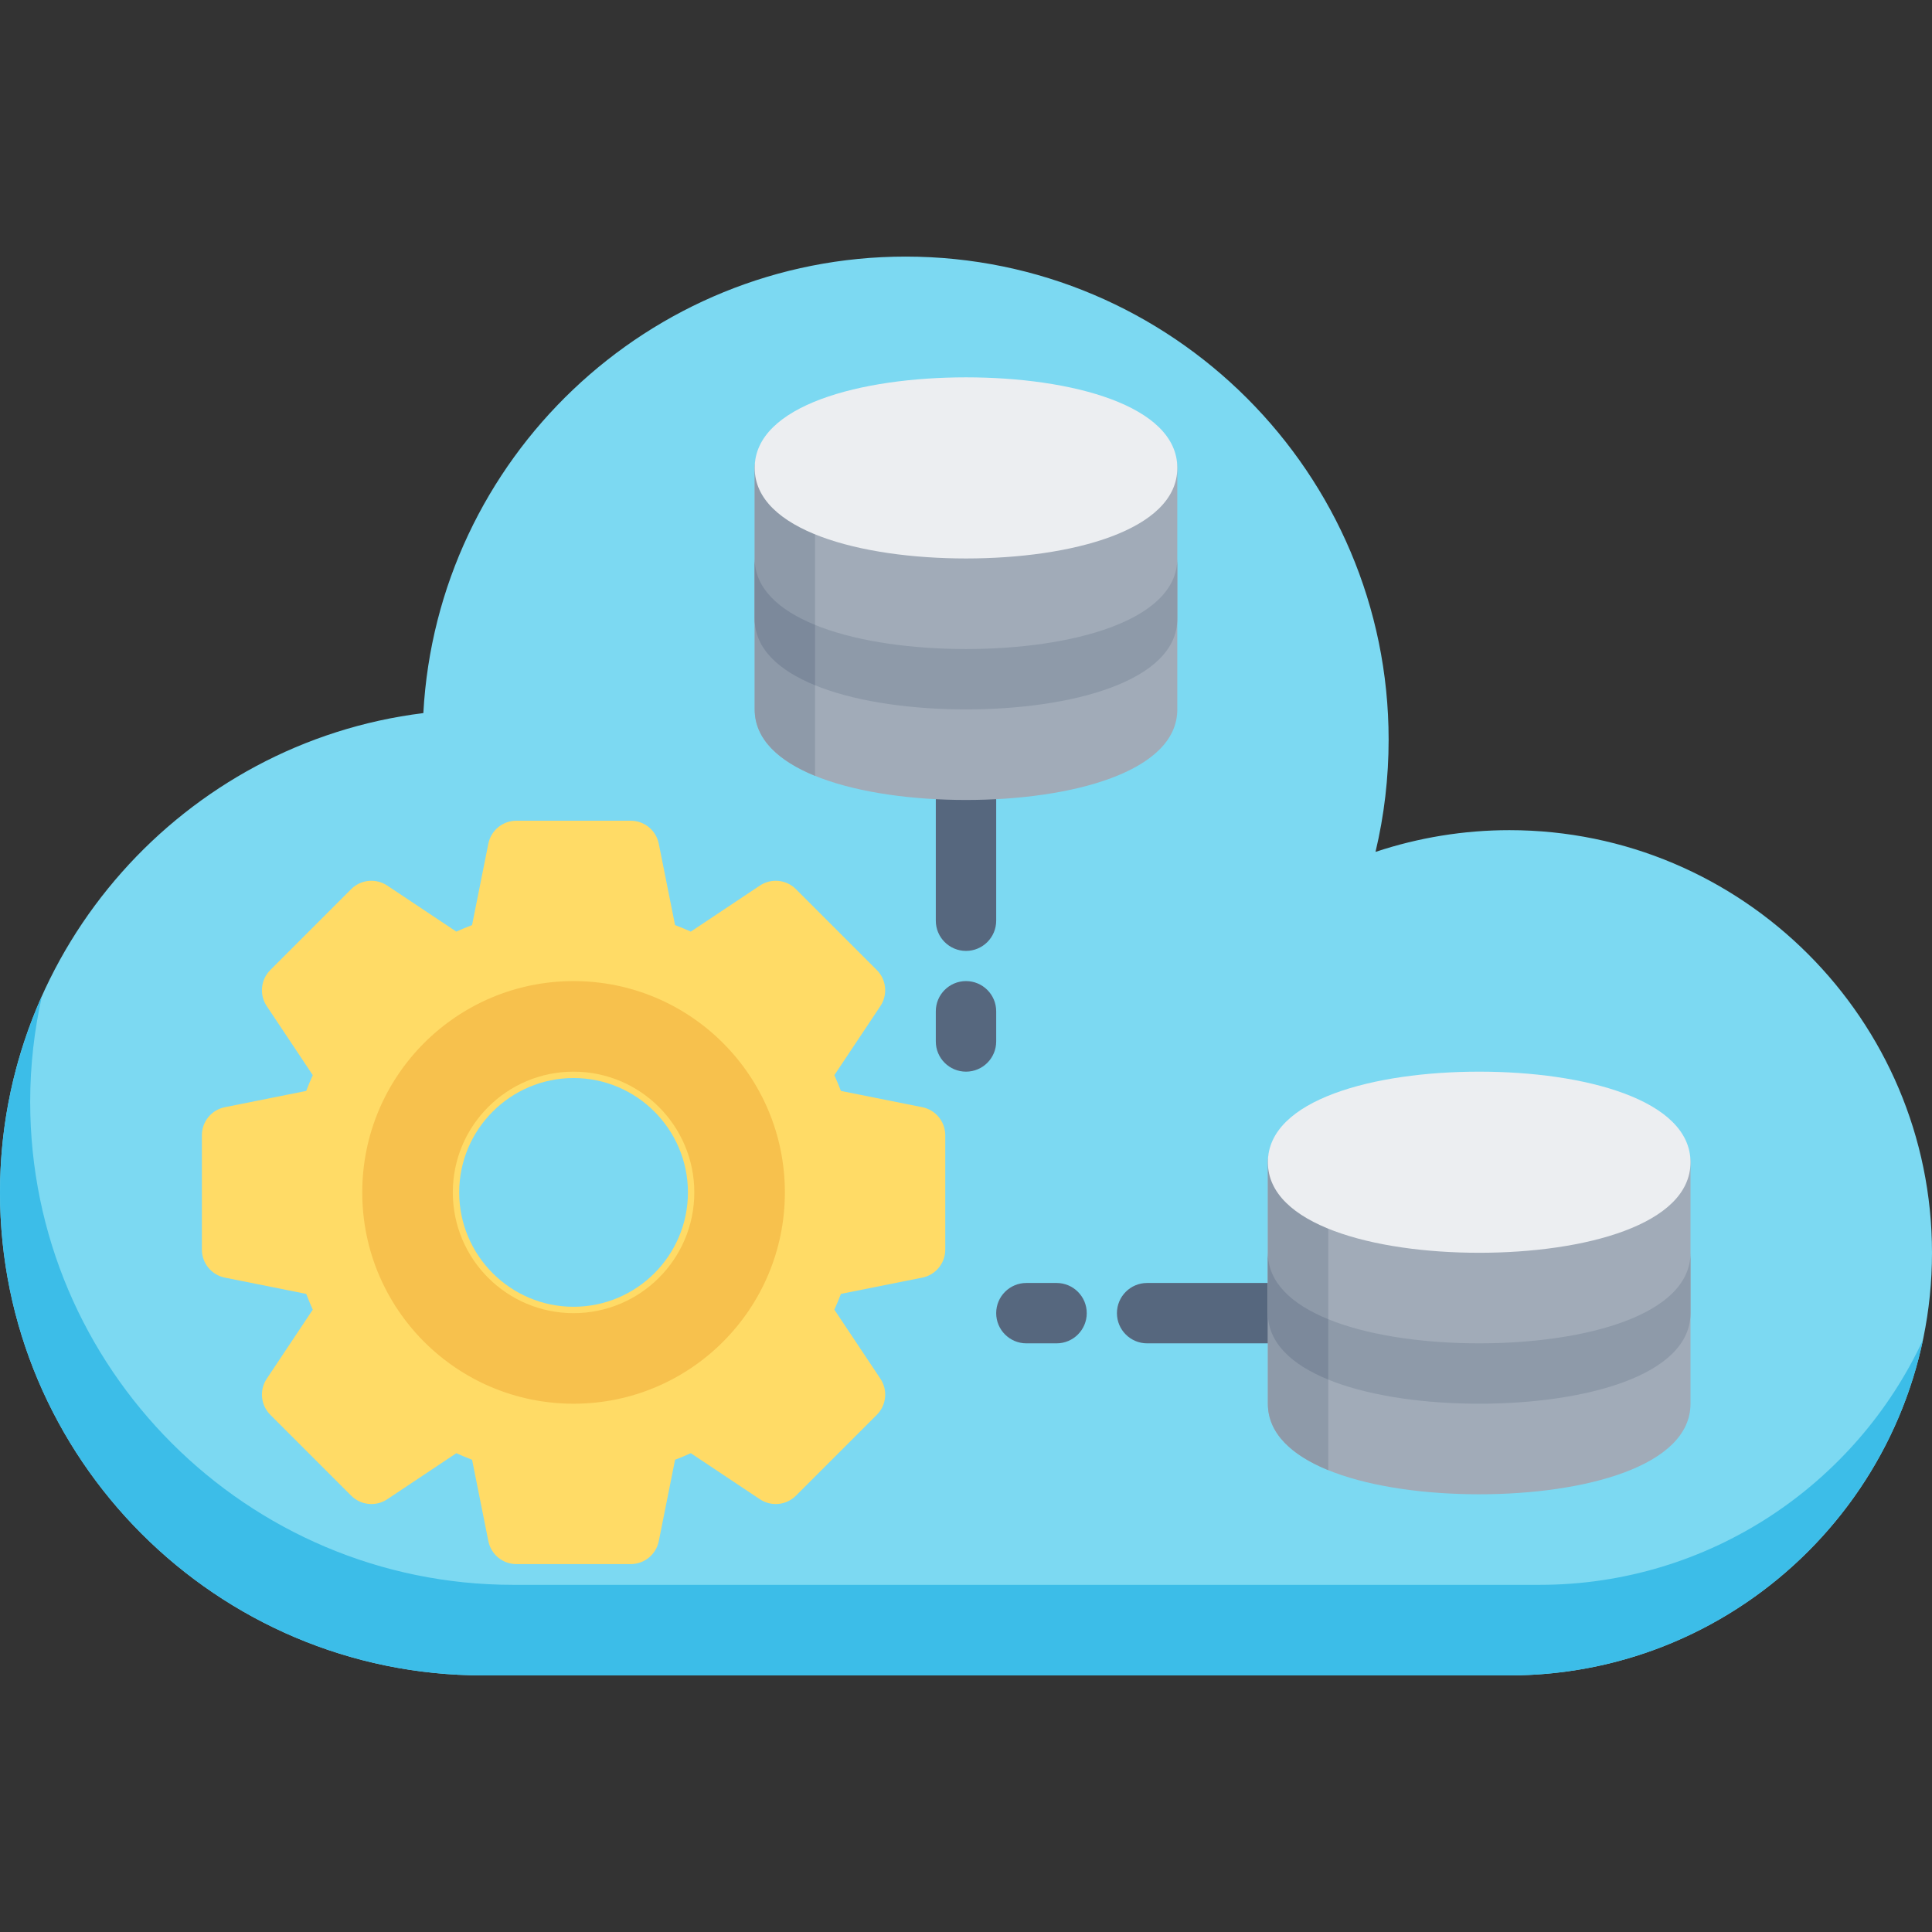
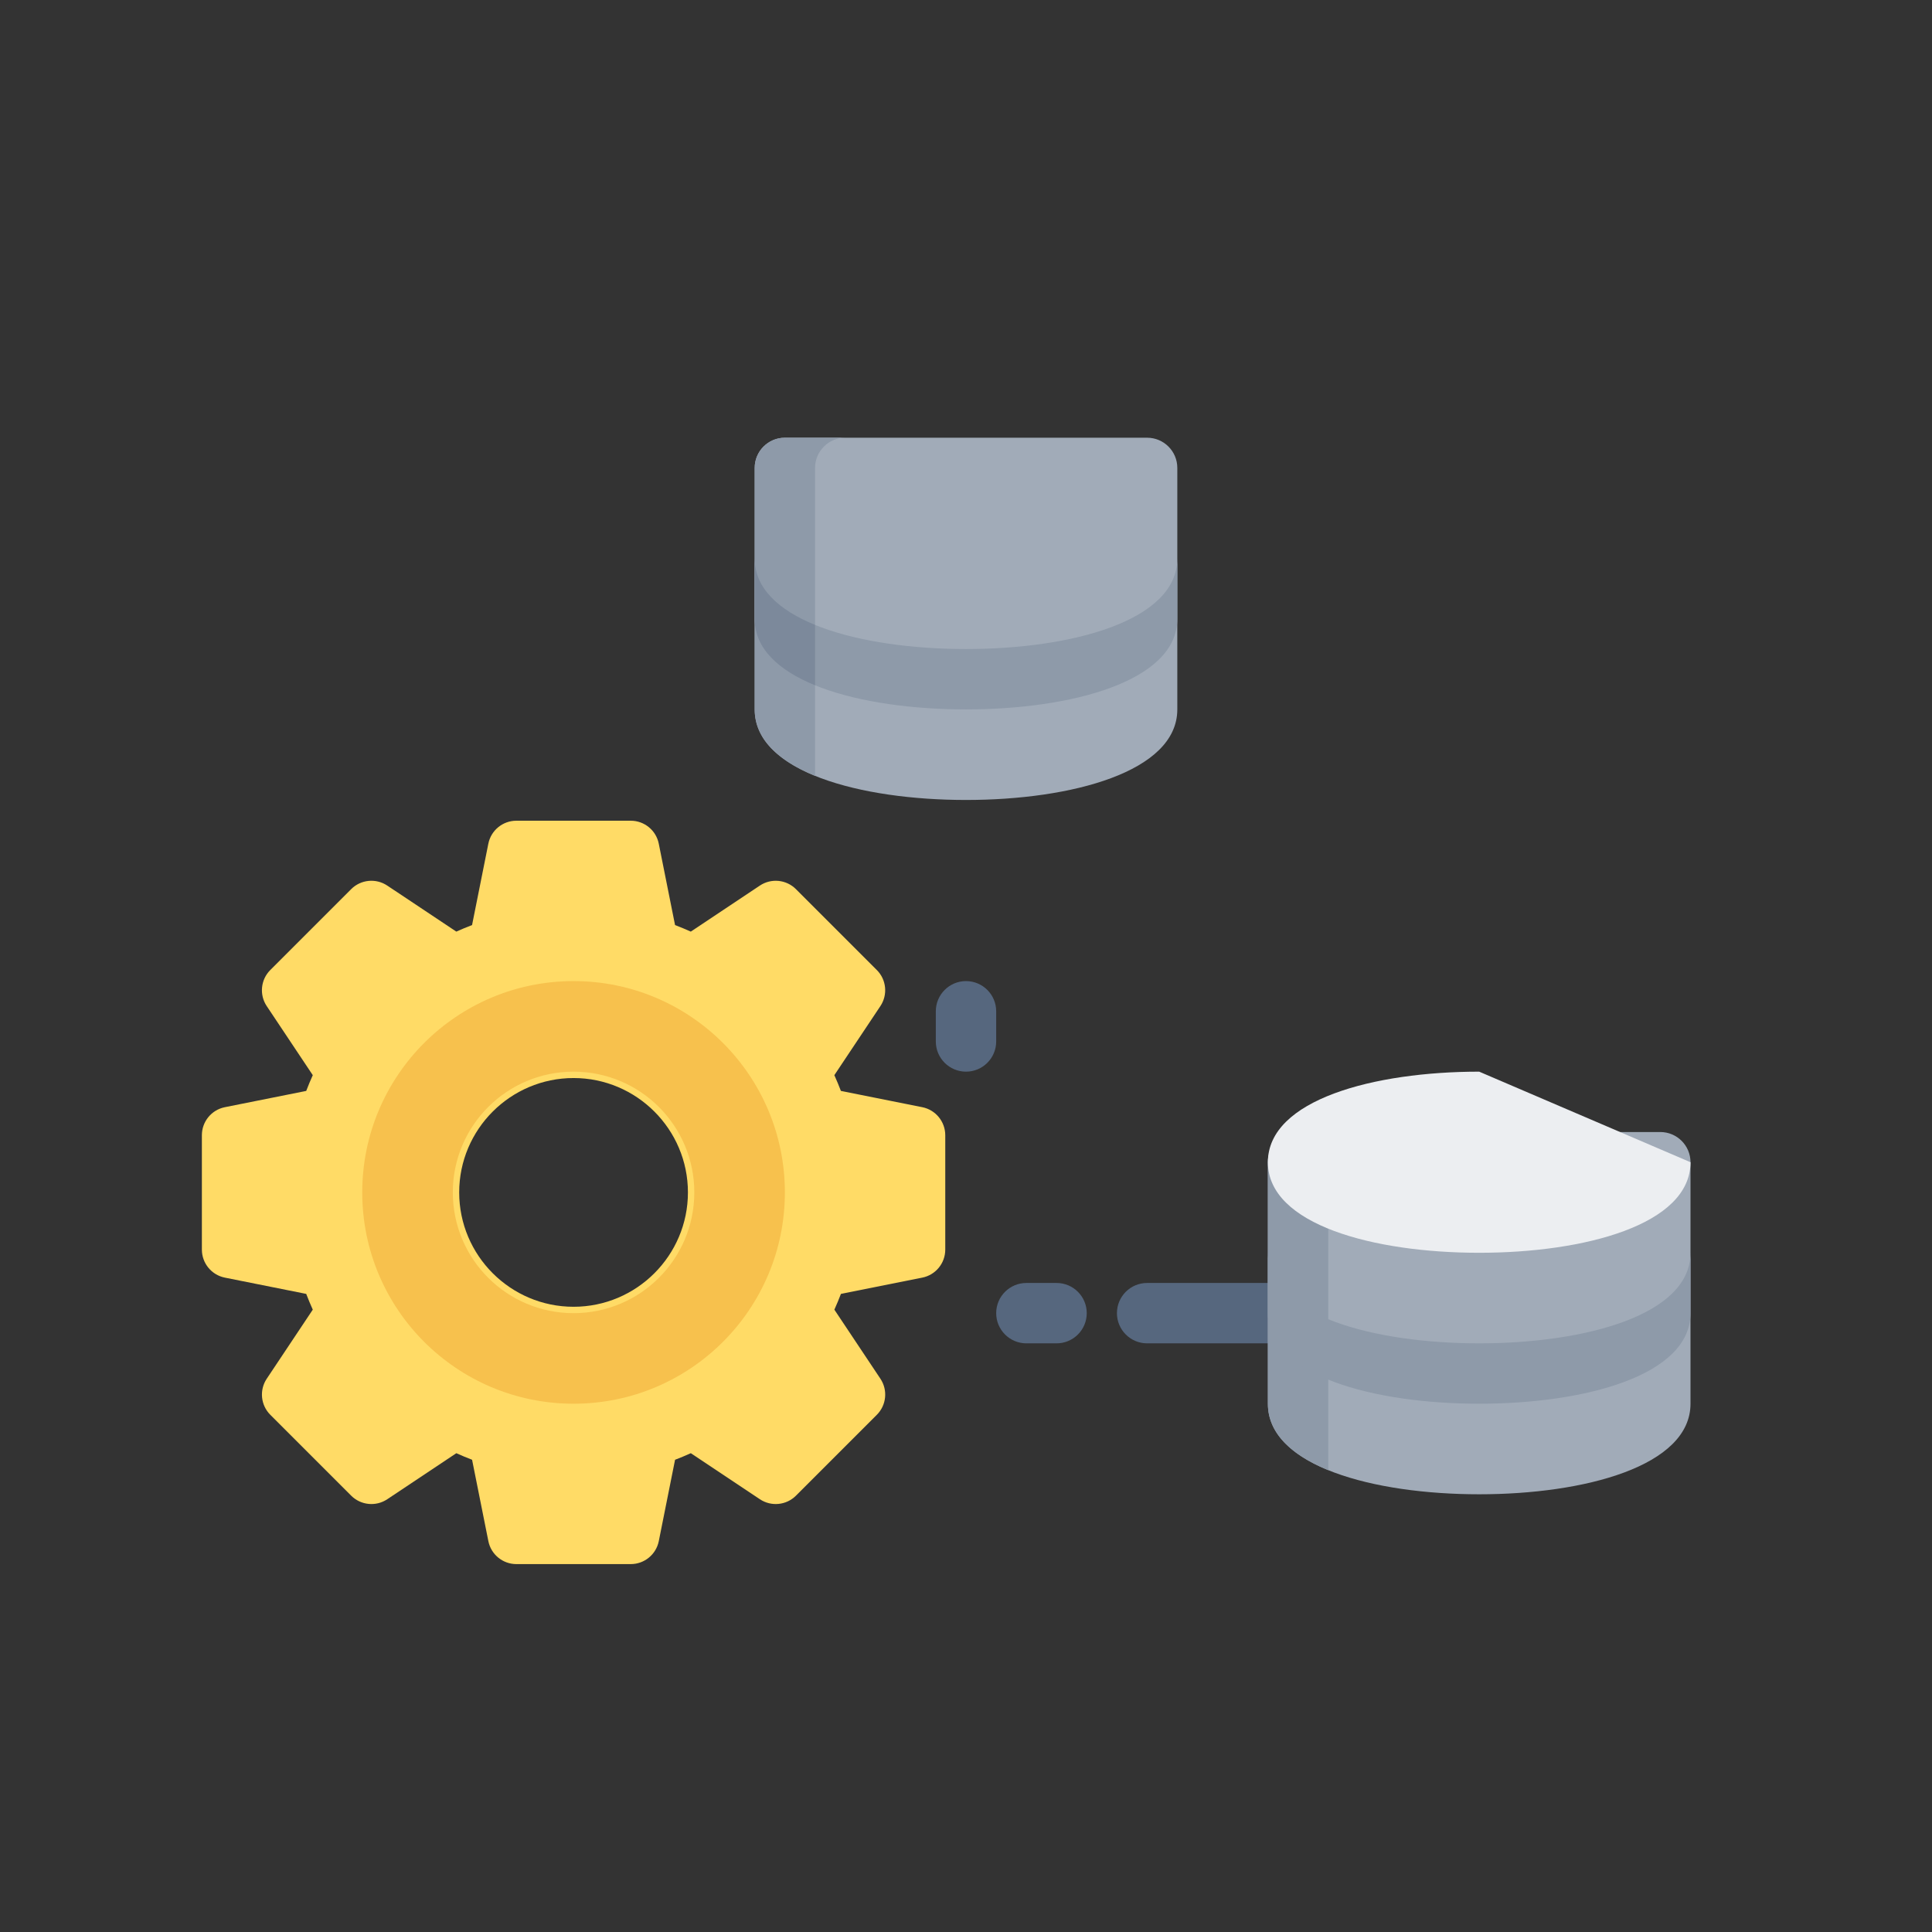
<svg xmlns="http://www.w3.org/2000/svg" id="Capa_1" x="0px" y="0px" viewBox="0 0 512 512" style="enable-background:new 0 0 512 512;" xml:space="preserve">
  <rect x="0" y="0" width="512" height="512" fill="#333333" stroke="none" />
-   <path style="fill:#7CD9F2;" d="M400,220c-12.065,0-24.083,1.967-35.476,5.76c2.31-9.691,3.476-19.647,3.476-29.76  c0-70.58-57.42-128-128-128c-68.223,0-124.151,53.651-127.81,120.978C48.714,196.814,0,251.252,0,316c0,70.58,57.42,128,128,128h272  c61.757,0,112-50.243,112-112S461.757,220,400,220z" />
-   <path style="fill:#3CBDE8;" d="M408,420H136C65.42,420,8,362.58,8,292c0-9.635,1.087-19.039,3.132-28.098  C3.978,279.865,0,297.511,0,316c0,70.58,57.42,128,128,128h272c53.839,0,98.922-38.188,109.599-88.898  C491.777,393.39,452.94,420,408,420z" />
  <path style="fill:#FFDB66;" d="M244.409,293.416l-21.561-4.312c-0.535-1.402-1.115-2.795-1.738-4.175l12.202-18.304  c2.003-3.005,1.608-7.007-0.947-9.56l-21.431-21.431c-2.555-2.555-6.556-2.95-9.56-0.947l-18.304,12.202  c-1.38-0.623-2.773-1.203-4.175-1.739l-4.312-21.56c-0.708-3.542-3.818-6.091-7.43-6.091h-30.308c-3.612,0-6.721,2.55-7.43,6.091  l-4.312,21.561c-1.402,0.535-2.795,1.115-4.175,1.738l-18.304-12.202c-3.004-2.004-7.007-1.608-9.56,0.947l-21.431,21.431  c-2.554,2.554-2.95,6.555-0.947,9.56L82.89,284.93c-0.623,1.38-1.203,2.772-1.738,4.175l-21.561,4.312  c-3.542,0.708-6.091,3.818-6.091,7.43v30.308c0,3.612,2.55,6.721,6.091,7.43l21.56,4.312c0.536,1.402,1.115,2.796,1.739,4.175  l-12.202,18.304c-2.004,3.005-1.608,7.007,0.947,9.56l21.431,21.43c2.554,2.554,6.555,2.95,9.56,0.947l18.304-12.202  c1.38,0.623,2.772,1.203,4.175,1.738l4.312,21.561c0.708,3.542,3.818,6.091,7.43,6.091h30.308c3.612,0,6.721-2.55,7.43-6.091  l4.312-21.56c1.402-0.536,2.796-1.115,4.175-1.739l18.304,12.202c3.004,2.004,7.007,1.608,9.56-0.947l21.431-21.43  c2.554-2.554,2.951-6.555,0.947-9.56l-12.202-18.304c0.623-1.38,1.203-2.773,1.739-4.175l21.56-4.312  c3.542-0.708,6.091-3.818,6.091-7.43v-30.308C250.5,297.234,247.95,294.125,244.409,293.416z M182.308,316  c0,16.711-13.596,30.308-30.308,30.308S121.692,332.711,121.692,316s13.596-30.308,30.308-30.308S182.308,299.289,182.308,316z" />
  <path style="fill:#F7C14D;" d="M152,260c-30.928,0-56,25.072-56,56s25.072,56,56,56s56-25.072,56-56S182.928,260,152,260z M152,348  c-17.673,0-32-14.327-32-32s14.327-32,32-32s32,14.327,32,32S169.673,348,152,348z" />
  <g>
    <path style="fill:#56677E;" d="M344,356h-40c-4.418,0-8-3.582-8-8s3.582-8,8-8h40c4.418,0,8,3.582,8,8S348.418,356,344,356z" />
    <path style="fill:#56677E;" d="M280,356h-8c-4.418,0-8-3.582-8-8s3.582-8,8-8h8c4.418,0,8,3.582,8,8S284.418,356,280,356z" />
  </g>
  <path style="fill:#A1ABB8;" d="M440,300h-96c-4.418,0-8,3.582-8,8v64c0,16.579,28.126,24,56,24s56-7.421,56-24v-64  C448,303.582,444.418,300,440,300z" />
  <g>
    <path style="fill:#8E9AA9;" d="M352,308c0-4.418,3.582-8,8-8h-16c-4.418,0-8,3.582-8,8v64c0,7.874,6.351,13.679,16,17.607V308z" />
    <path style="fill:#8E9AA9;" d="M392,356c-27.874,0-56-7.421-56-24v16c0,16.579,28.126,24,56,24s56-7.421,56-24v-16   C448,348.579,419.874,356,392,356z" />
  </g>
-   <path style="fill:#7C899B;" d="M336,332v16c0,7.874,6.351,13.679,16,17.607v-16C342.351,345.679,336,339.874,336,332z" />
-   <path style="fill:#ECEEF1;" d="M392,284c-27.874,0-56,7.421-56,24s28.126,24,56,24s56-7.421,56-24S419.874,284,392,284z" />
+   <path style="fill:#ECEEF1;" d="M392,284c-27.874,0-56,7.421-56,24s28.126,24,56,24s56-7.421,56-24z" />
  <g>
-     <path style="fill:#56677E;" d="M256,252c-4.418,0-8-3.582-8-8v-32c0-4.418,3.582-8,8-8s8,3.582,8,8v32   C264,248.418,260.418,252,256,252z" />
    <path style="fill:#56677E;" d="M256,284c-4.418,0-8-3.582-8-8v-8c0-4.418,3.582-8,8-8s8,3.582,8,8v8   C264,280.418,260.418,284,256,284z" />
  </g>
  <path style="fill:#A1ABB8;" d="M304,116h-96c-4.418,0-8,3.582-8,8v64c0,16.579,28.126,24,56,24s56-7.421,56-24v-64  C312,119.582,308.418,116,304,116z" />
  <g>
    <path style="fill:#8E9AA9;" d="M216,124c0-4.418,3.582-8,8-8h-16c-4.418,0-8,3.582-8,8v64c0,7.874,6.351,13.679,16,17.607V124z" />
    <path style="fill:#8E9AA9;" d="M256,172c-27.874,0-56-7.421-56-24v16c0,16.579,28.126,24,56,24s56-7.421,56-24v-16   C312,164.579,283.874,172,256,172z" />
  </g>
  <path style="fill:#7C899B;" d="M200,148v16c0,7.874,6.351,13.679,16,17.607v-16C206.351,161.679,200,155.874,200,148z" />
-   <path style="fill:#ECEEF1;" d="M256,100c-27.874,0-56,7.421-56,24s28.126,24,56,24s56-7.421,56-24S283.874,100,256,100z" />
  <g>
</g>
  <g>
</g>
  <g>
</g>
  <g>
</g>
  <g>
</g>
  <g>
</g>
  <g>
</g>
  <g>
</g>
  <g>
</g>
  <g>
</g>
  <g>
</g>
  <g>
</g>
  <g>
</g>
  <g>
</g>
  <g>
</g>
</svg>